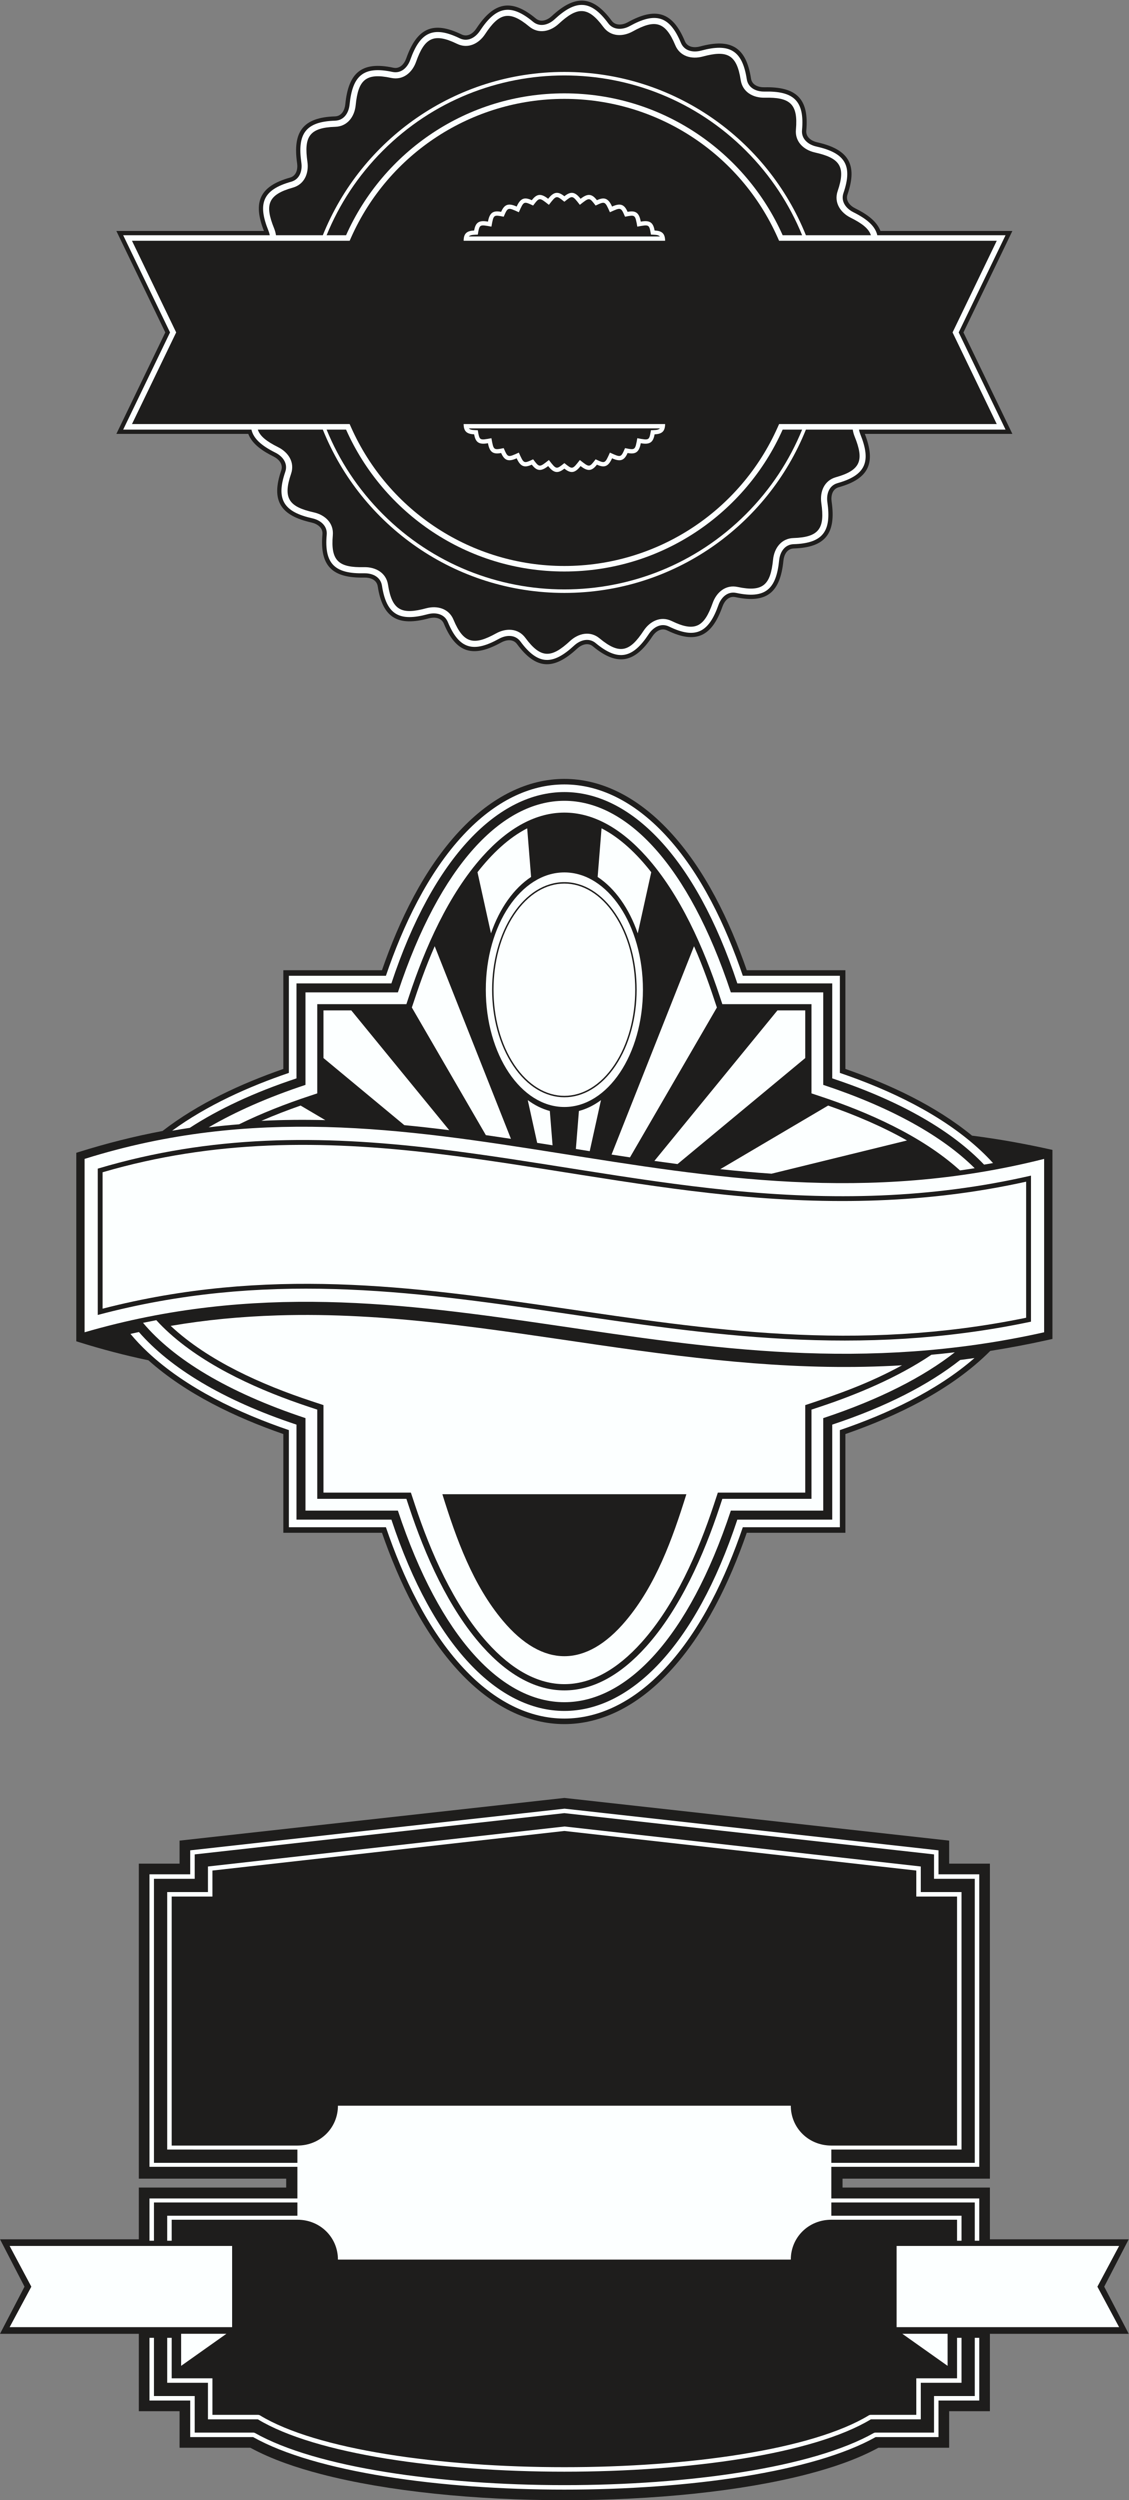
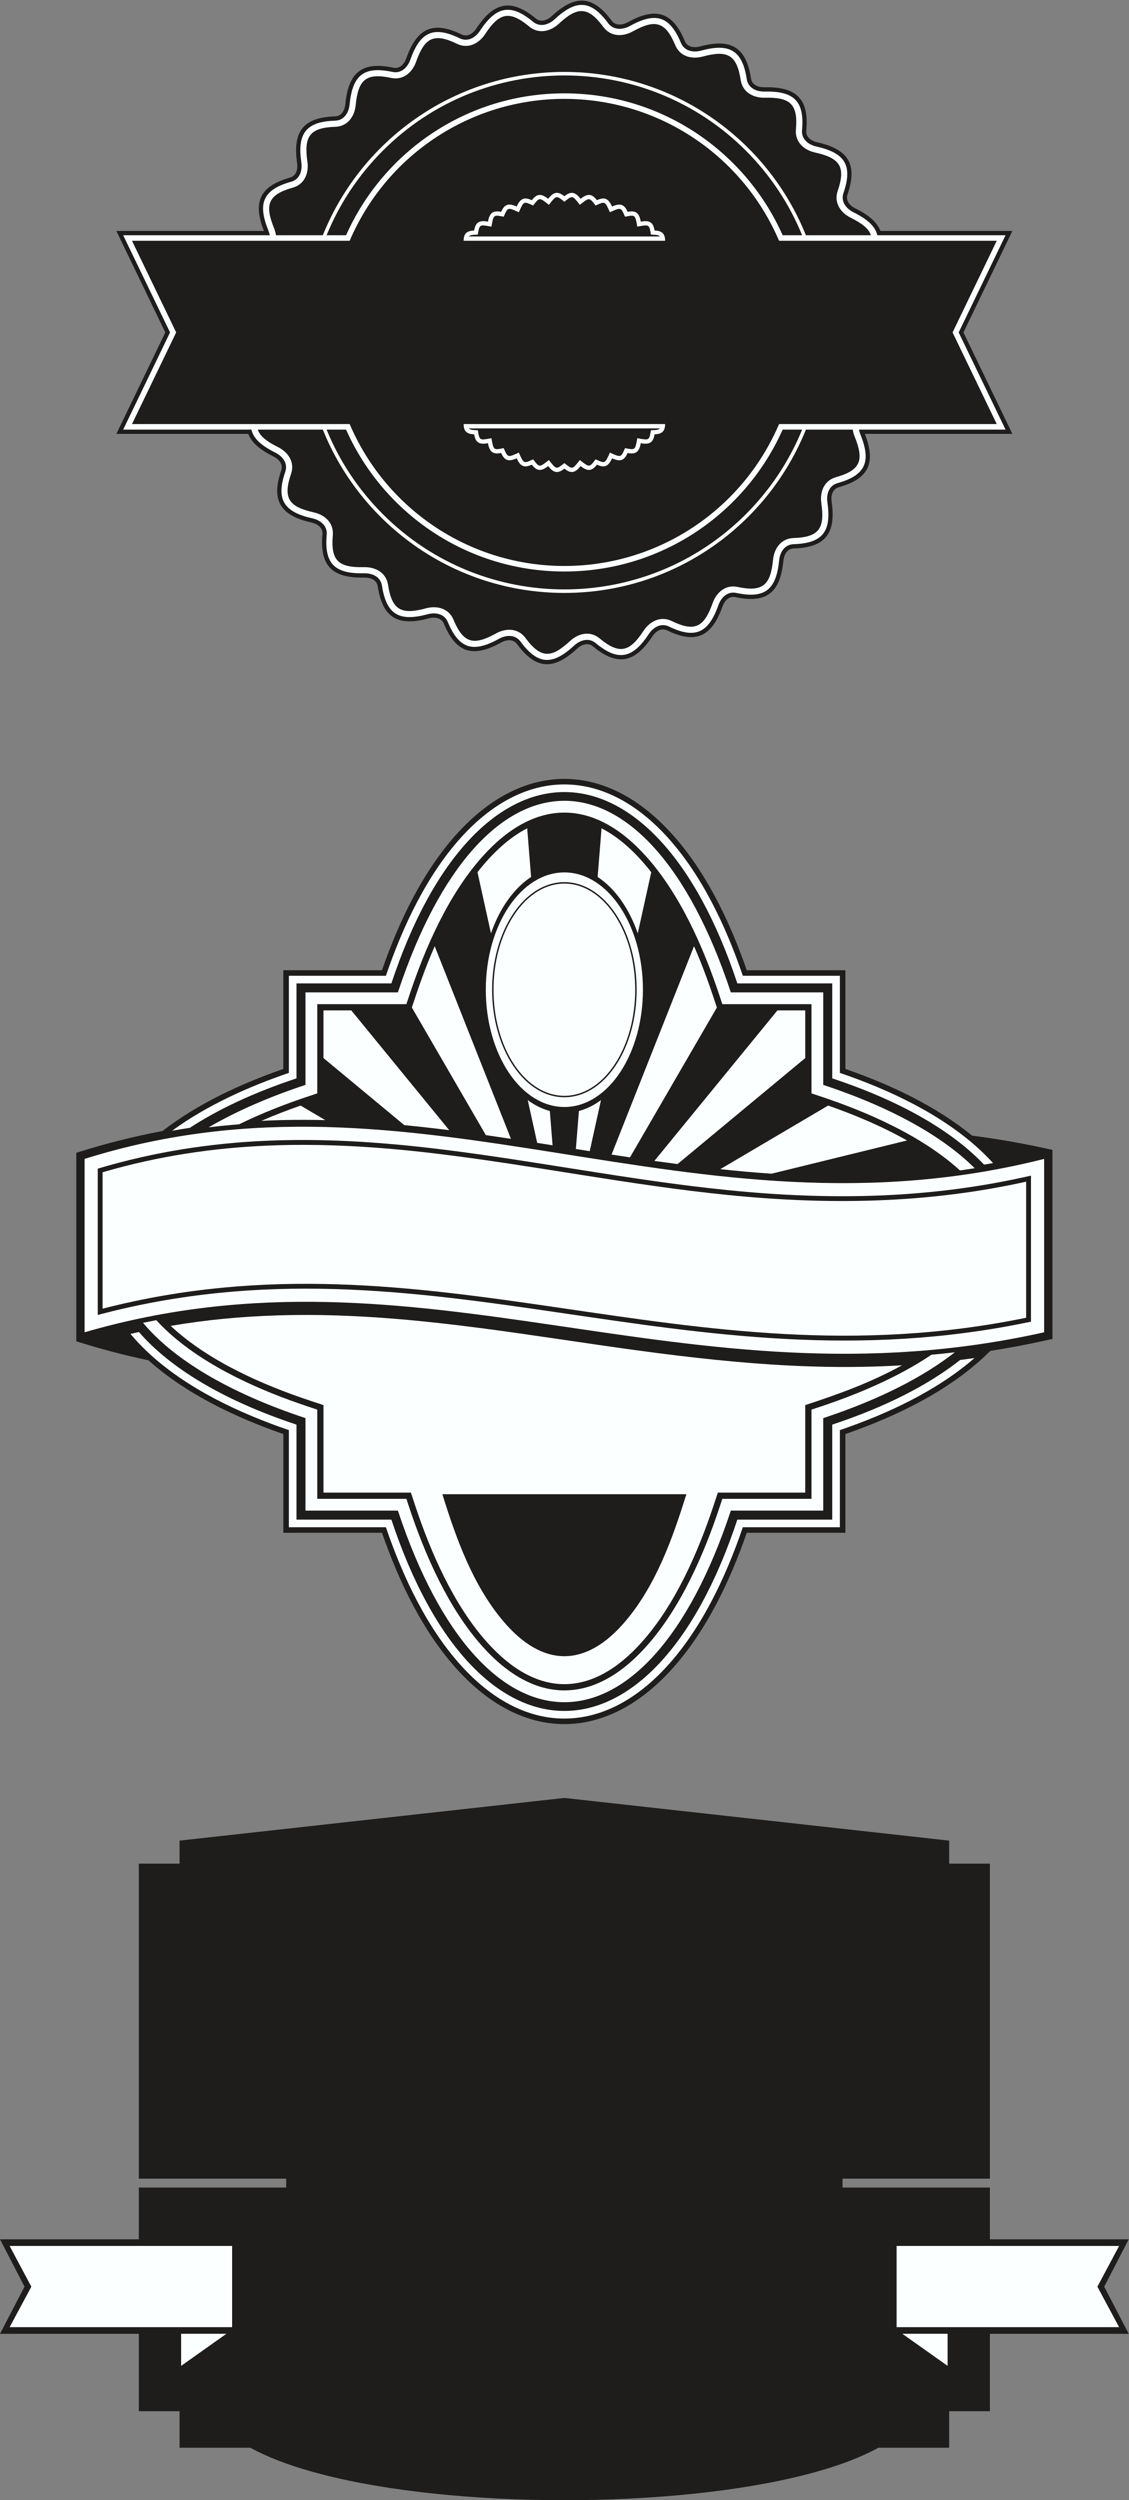
<svg xmlns="http://www.w3.org/2000/svg" viewBox="0 0 432.387 956.693" height="956.693" width="432.387" xml:space="preserve" id="svg2" version="1.1">
  <rect x="0" y="0" width="432.387" height="956.693" fill="#808080" stroke="none" />
  <defs id="defs6" />
  <g transform="matrix(1.333,0,0,-1.333,0,956.693)" id="g10">
    <g transform="scale(0.1)" id="g12">
      <path id="path14" style="fill:#1e1d1c;fill-opacity:1;fill-rule:evenodd;stroke:none" d="m 2529.67,6513.97 h 378.96 l -140.57,-291.24 140.57,-291.23 h -424 c 32.09,-81.95 13.47,-128.46 -74.91,-153.2 -18.39,-5.15 -22.79,-24.35 -20.37,-41.25 12.84,-89.69 -15.98,-131.57 -108.9,-134.48 -19.21,-0.6 -27.94,-18.08 -29.65,-35.17 -8.99,-90.23 -46.91,-123.94 -137.91,-104.51 -18.79,4.01 -31.46,-10.88 -37.21,-27.05 -30.28,-85.33 -75.35,-109.05 -158.91,-68.47 -17.21,8.35 -33.2,-3.09 -42.6,-17.37 -49.64,-75.32 -99.86,-87.34 -170.69,-28.44 -14.57,12.12 -33.09,4.82 -45.51,-6.67 -66.55,-61.55 -117.33,-61.63 -172.54,13.22 -11.27,15.28 -30.92,12.64 -45.78,4.43 -79.38,-43.85 -128.65,-31.81 -164.36,54.12 -7.3,17.56 -26.99,19.68 -43.4,15.26 -87.54,-23.58 -132.54,0.03 -146.62,91.89 -2.91,18.99 -21.33,25.56 -38.49,25.19 -90.655,-1.94 -128.694,31.63 -120.378,124.32 1.688,18.81 -14.863,29.98 -31.339,33.67 -88.403,19.79 -117.227,61.97 -87.125,149.5 6.25,18.17 -7.004,32.55 -22.372,40.19 -28.222,14.06 -60.543,33.97 -72.281,64.82 H 334.324 l 140.574,291.23 -140.574,291.24 H 758.32 c -32.093,81.94 -13.465,128.46 74.91,153.2 18.391,5.15 22.793,24.35 20.375,41.25 -12.843,89.69 15.977,131.56 108.895,134.47 19.203,0.61 27.945,18.09 29.648,35.18 8.992,90.23 46.912,123.94 137.912,104.51 18.79,-4.01 31.46,10.88 37.21,27.05 30.28,85.33 75.34,109.05 158.91,68.47 17.2,-8.35 33.2,3.09 42.6,17.36 49.64,75.33 99.86,87.35 170.69,28.45 14.57,-12.12 33.08,-4.82 45.51,6.66 66.54,61.56 117.32,61.64 172.54,-13.22 10.92,-14.81 31.4,-12.37 45.78,-4.42 79.38,43.85 128.65,31.8 164.36,-54.13 7.29,-17.55 26.99,-19.67 43.4,-15.25 87.55,23.58 132.55,-0.03 146.63,-91.89 2.91,-18.99 21.33,-25.56 38.48,-25.2 90.65,1.95 128.69,-31.62 120.37,-124.31 -1.68,-18.81 14.87,-29.98 31.34,-33.67 88.41,-19.79 117.23,-61.98 87.13,-149.51 -6.25,-18.17 7.01,-32.54 22.37,-40.18 28.23,-14.06 60.55,-33.98 72.29,-64.82 v 0" />
      <path id="path16" style="fill:#fcffff;fill-opacity:1;fill-rule:evenodd;stroke:none" d="M 2520.54,6501.66 H 2889 L 2754.38,6222.73 2889,5943.81 h -421.11 c 0.84,-4.57 2.18,-9.11 3.96,-13.49 31.14,-77.12 17.03,-117.07 -65.46,-140.16 -24.71,-6.92 -32.57,-31.58 -29.24,-54.85 11.8,-82.34 -11.47,-117.75 -97.08,-120.43 -25.75,-0.8 -39.18,-22.8 -41.52,-46.25 -8.26,-82.77 -39.33,-111.58 -123.09,-93.69 -25.18,5.37 -43.5,-12.77 -51.39,-34.98 -27.78,-78.29 -65.05,-98.83 -141.92,-61.51 -23.1,11.21 -45.33,-2.04 -58.26,-21.67 -45.64,-69.23 -87.25,-80.04 -152.53,-25.76 -19.57,16.28 -44.58,8.79 -61.75,-7.09 -61.06,-56.47 -103.43,-57.42 -154.26,11.5 -15.22,20.64 -41.1,19.25 -61.66,7.89 -72.8,-40.22 -114.16,-31.02 -147.03,48.07 -9.85,23.71 -35.27,28.54 -57.97,22.42 -80.24,-21.61 -118.28,-2.69 -131.25,81.87 -3.9,25.45 -27.36,36.14 -50.92,35.64 -83.161,-1.78 -115.504,25.59 -107.848,110.89 2.281,25.43 -18.086,41.68 -40.918,46.8 -81.094,18.15 -105.984,52.58 -78.164,133.47 8.371,24.36 -7.434,44.73 -28.535,55.23 -39.844,19.83 -62.91,40.32 -68.641,66.1 H 353.949 l 134.625,278.92 -134.625,278.93 h 421.11 c -0.836,4.57 -2.184,9.11 -3.95,13.49 -31.152,77.12 -17.031,117.06 65.446,140.16 24.718,6.92 32.578,31.58 29.242,54.85 -11.793,82.34 11.476,117.75 97.09,120.43 25.742,0.8 39.183,22.8 41.513,46.25 8.26,82.77 39.33,111.57 123.09,93.69 25.18,-5.37 43.5,12.77 51.39,34.98 27.78,78.29 65.05,98.83 141.92,61.51 23.09,-11.22 45.33,2.03 58.26,21.67 45.63,69.23 87.25,80.04 152.53,25.75 19.57,-16.27 44.58,-8.79 61.75,7.1 61.06,56.47 103.44,57.41 154.26,-11.5 14.82,-20.09 41.57,-18.99 61.66,-7.89 72.8,40.22 114.16,31.02 147.02,-48.08 9.85,-23.7 35.27,-28.53 57.99,-22.41 80.23,21.61 118.28,2.69 131.24,-81.87 3.9,-25.45 27.36,-36.14 50.93,-35.64 83.15,1.78 115.49,-25.59 107.84,-110.89 -2.29,-25.43 18.08,-41.68 40.92,-46.8 81.09,-18.16 105.98,-52.58 78.16,-133.48 -8.37,-24.35 7.43,-44.72 28.53,-55.23 39.85,-19.83 62.91,-40.31 68.65,-66.09 v 0" />
      <path id="path18" style="fill:#1e1d1c;fill-opacity:1;fill-rule:evenodd;stroke:none" d="m 938.352,5943.81 c 36.007,-88.3 89.828,-171.05 161.488,-242.71 288.09,-288.08 755.18,-288.08 1043.27,0 71.66,71.66 125.48,154.41 161.49,242.71 h -55.93 c -106.9,-240.01 -347.49,-407.36 -627.19,-407.36 -279.71,0 -520.3,167.35 -627.199,407.36 h -55.929 v 0" />
      <path id="path20" style="fill:#1e1d1c;fill-opacity:1;fill-rule:evenodd;stroke:none" d="m 2143.11,6744.36 c -288.09,288.09 -755.18,288.09 -1043.27,0 -71.66,-71.66 -125.481,-154.4 -161.488,-242.7 h 55.929 c 106.899,240 347.489,407.36 627.199,407.36 279.7,0 520.29,-167.36 627.19,-407.36 h 55.93 c -36.01,88.3 -89.83,171.04 -161.49,242.7 v 0" />
      <path id="path22" style="fill:#1e1d1c;fill-opacity:1;fill-rule:evenodd;stroke:none" d="m 2450.02,5943.81 c 0.99,-6.73 2.84,-13.49 5.51,-20.08 26.96,-66.75 18.72,-96.3 -53.88,-116.62 -33.66,-9.43 -46.6,-41.62 -41.92,-74.3 10.21,-71.25 -4.87,-97.97 -80.22,-100.33 -34.93,-1.1 -55.2,-29.27 -58.47,-62.11 -7.15,-71.62 -28.18,-93.96 -101.91,-78.23 -34.18,7.3 -60.59,-15.19 -71.64,-46.3 -24.08,-67.83 -49.85,-84.49 -117.65,-51.56 -31.45,15.26 -62.48,-0.25 -80.65,-27.81 -39.61,-60.11 -68.62,-70.11 -126.58,-21.92 -26.88,22.35 -60.72,14.71 -84.95,-7.7 -52.85,-48.88 -83.41,-51.65 -128.15,9.02 -20.75,28.13 -55.44,28.81 -84.33,12.86 -63.01,-34.82 -93.34,-30.19 -122.27,39.42 -13.41,32.28 -46.93,41.24 -78.8,32.65 -69.5,-18.71 -97.85,-6.97 -109.27,67.54 -5.3,34.55 -35.7,51.28 -68.7,50.57 -71.968,-1.54 -96.683,16.65 -89.941,91.73 3.121,34.81 -22.386,58.33 -54.597,65.54 -70.25,15.72 -89.887,39.29 -65.375,110.58 11.367,33.06 -7.782,61.99 -37.332,76.7 -32.54,16.2 -52.063,31.26 -58.165,50.35 H 927.5 c 110.56,-274.82 379.59,-468.85 693.98,-468.85 314.37,0 583.4,194.03 693.97,468.85 h 134.57 v 0" />
      <path id="path24" style="fill:#1e1d1c;fill-opacity:1;fill-rule:evenodd;stroke:none" d="m 1817.77,7086.74 c 63.01,34.82 93.34,30.19 122.27,-39.42 13.41,-32.28 46.92,-41.24 78.8,-32.66 69.5,18.72 97.85,6.98 109.27,-67.53 5.3,-34.55 35.7,-51.28 68.7,-50.57 71.97,1.54 96.67,-16.65 89.94,-91.73 -3.12,-34.81 22.39,-58.33 54.6,-65.54 70.24,-15.73 89.88,-39.29 65.37,-110.58 -11.36,-33.06 7.78,-62 37.33,-76.71 32.54,-16.2 52.06,-31.25 58.17,-50.34 h -186.77 c -110.57,274.82 -379.59,468.85 -693.97,468.85 -314.39,0 -583.42,-194.03 -693.98,-468.85 H 792.93 c -0.981,6.72 -2.848,13.49 -5.508,20.08 -26.961,66.74 -18.723,96.3 53.879,116.62 33.656,9.43 46.594,41.62 41.918,74.3 -10.211,71.25 4.867,97.97 80.215,100.33 34.937,1.1 55.206,29.26 58.476,62.11 7.15,71.62 28.18,93.96 101.9,78.22 34.19,-7.3 60.6,15.2 71.65,46.31 24.08,67.83 49.84,84.49 117.65,51.56 31.45,-15.26 62.49,0.25 80.65,27.81 39.61,60.11 68.62,70.11 126.58,21.91 26.88,-22.35 60.72,-14.7 84.95,7.71 52.85,48.88 83.4,51.64 128.15,-9.02 20.75,-28.13 55.44,-28.81 84.33,-12.86 v 0" />
      <path id="path26" style="fill:#1e1d1c;fill-opacity:1;fill-rule:evenodd;stroke:none" d="M 379.18,6485.82 506.164,6222.73 379.18,5959.65 h 625.39 l 4.18,-9.39 c 107.65,-241.71 347.35,-397.97 612.73,-397.97 265.38,0 505.07,156.26 612.72,397.97 l 4.19,9.39 h 625.38 l -126.98,263.08 126.98,263.09 h -625.38 l -4.19,9.39 c -107.65,241.7 -347.34,397.97 -612.72,397.97 -265.38,0 -505.08,-156.27 -612.73,-397.97 l -4.18,-9.39 H 379.18 v 0" />
      <path id="path28" style="fill:#fcffff;fill-opacity:1;fill-rule:evenodd;stroke:none" d="m 1715.02,6602.28 c 21.02,9.73 32.66,5.99 43.49,-18.23 24.16,10.95 35.35,6.03 44.63,-15.19 22.72,4.43 33.13,-2 37.84,-28.11 26.09,4.85 35.79,-2.6 39.71,-25.42 21.01,-1.04 30,-8.34 30.23,-29.51 h -578.88 c 0.22,21.17 9.21,28.47 30.22,29.51 3.93,22.82 13.62,30.27 39.7,25.42 4.72,26.11 15.13,32.54 37.85,28.11 9.28,21.22 20.47,26.14 44.63,15.19 10.83,24.22 22.47,27.96 43.49,18.23 14.08,18.38 26.12,20.47 46.97,4.06 16.31,20.93 28.5,21.77 46.58,7.3 18.07,14.47 30.26,13.63 46.58,-7.3 20.83,16.41 32.88,14.32 46.96,-4.06 z m -352.76,-672.14 c 3.93,-22.82 13.62,-30.27 39.7,-25.43 4.72,-26.11 15.13,-32.53 37.85,-28.1 9.28,-21.22 20.47,-26.14 44.63,-15.19 10.83,-24.22 22.47,-27.96 43.49,-18.23 14.08,-18.38 26.12,-20.47 46.97,-4.06 16.31,-20.93 28.5,-21.78 46.58,-7.31 18.07,-14.47 30.26,-13.62 46.58,7.31 20.83,-16.41 32.88,-14.32 46.96,4.06 21.02,-9.73 32.66,-5.99 43.49,18.23 24.16,-10.95 35.35,-6.03 44.63,15.19 22.72,-4.43 33.13,1.99 37.84,28.1 26.09,-4.84 35.79,2.61 39.71,25.43 21.01,1.04 30,8.34 30.23,29.51 h -578.88 c 0.22,-21.17 9.21,-28.47 30.22,-29.51 v 0" />
      <path id="path30" style="fill:#1e1d1c;fill-opacity:1;fill-rule:evenodd;stroke:none" d="m 1347.07,6498.13 h 548.81 c -4.06,5.46 -16.56,4.94 -25.65,5.39 -5.09,29.57 -4.41,29.32 -39.17,22.86 -6.27,34.79 -5.79,34.23 -35.26,28.51 -12.02,27.51 -11.3,27.41 -43.49,12.83 -14.43,32.26 -13.81,31.85 -41.06,19.24 -18.26,23.83 -17.54,23.91 -45.3,2.04 -21.73,27.88 -21.04,27.63 -44.47,8.86 -23.44,18.77 -22.75,19.02 -44.48,-8.86 -27.77,21.87 -27.04,21.79 -45.3,-2.04 -27.25,12.61 -26.64,13.02 -41.06,-19.24 -32.19,14.58 -31.47,14.68 -43.49,-12.83 -29.47,5.72 -28.98,6.28 -35.27,-28.51 -34.75,6.46 -34.07,6.71 -39.15,-22.86 -9.1,-0.45 -21.61,0.07 -25.66,-5.39 z m 548.81,-550.79 h -548.81 c 4.05,-5.46 16.56,-4.94 25.66,-5.39 5.08,-29.57 4.4,-29.32 39.15,-22.86 6.29,-34.79 5.8,-34.24 35.27,-28.51 12.02,-27.51 11.3,-27.41 43.49,-12.83 14.42,-32.26 13.81,-31.86 41.06,-19.24 18.26,-23.84 17.54,-23.9 45.3,-2.05 21.73,-27.87 21.04,-27.62 44.48,-8.85 23.43,-18.77 22.74,-19.02 44.47,8.85 27.76,-21.85 27.04,-21.79 45.3,2.05 27.25,-12.62 26.63,-13.02 41.06,19.24 32.19,-14.58 31.47,-14.68 43.49,12.83 29.47,-5.73 28.99,-6.28 35.26,28.51 34.76,-6.46 34.08,-6.71 39.17,22.86 9.09,0.45 21.59,-0.07 25.65,5.39 v 0" />
      <path id="path32" style="fill:#1e1d1c;fill-opacity:1;fill-rule:evenodd;stroke:none" d="m 2792.8,3917.04 c 79.5,-10.16 152.82,-23.47 230.95,-40.92 v -542.66 l -7.77,-1.73 c -56.61,-12.65 -113.6,-23.56 -170.9,-32.59 -111.6,-112.02 -267.97,-187.23 -416.17,-238.7 v -283.39 h -283.39 c -49.27,-141.84 -119.88,-289.69 -222.97,-399.92 -186.2,-199.09 -415.95,-199.09 -602.14,0 -103.1,110.23 -173.71,258.08 -222.98,399.92 H 814.043 v 283.39 c -136.941,47.57 -278.906,114.79 -387.637,211.75 -67.566,14.15 -134.371,31.7 -200.238,52.36 l -6.969,2.19 v 541.07 l 6.969,2.18 c 79.047,24.81 159.383,45.11 240.801,60.44 102.008,78.94 225.594,135.9 347.074,178.1 v 283.38 h 283.387 c 49.27,141.85 119.88,289.69 222.98,399.93 186.19,199.09 415.94,199.09 602.13,0 103.1,-110.24 173.71,-258.08 222.98,-399.93 h 283.39 v -283.38 c 127.97,-44.45 258.7,-105.38 363.89,-191.49 v 0" />
      <path id="path34" style="fill:#fcffff;fill-opacity:1;fill-rule:evenodd;stroke:none" d="m 2134.17,4376 h 278.82 v -278.83 c 142.84,-48.64 294.48,-119.9 404.98,-223.24 12.52,-11.71 24.22,-23.58 35.11,-35.61 -8.6,-1.56 -17.16,-3.01 -25.72,-4.47 -90.75,95.19 -236.14,181.35 -436.25,247.6 v 272.68 h -272.67 c -242.46,732.27 -751.47,732.27 -993.93,0 H 851.824 v -272.68 c -122.84,-40.67 -225,-88.87 -306.597,-142.03 -16.856,-2.51 -33.77,-5.28 -50.731,-8.24 100.231,73.2 220.68,126.91 335.453,165.99 V 4376 h 278.841 c 48.64,142.84 119.9,294.48 223.24,404.98 179.88,192.34 399.01,192.34 578.9,0 103.33,-110.5 174.6,-262.14 223.24,-404.98 z M 2799.7,3278.57 c -108.59,-94.51 -251.58,-160.77 -386.71,-206.78 v -278.83 h -278.82 c -48.64,-142.84 -119.91,-294.48 -223.24,-404.97 -179.89,-192.36 -399.02,-192.36 -578.9,0 -103.34,110.49 -174.6,262.13 -223.24,404.97 H 829.949 v 278.83 c -142.836,48.64 -294.469,119.9 -404.965,223.24 -18.515,17.31 -35.222,34.99 -50.175,52.96 8.105,1.83 16.199,3.62 24.273,5.36 89.102,-102.39 239.949,-195.38 452.742,-265.83 v -272.68 h 272.686 c 242.45,-732.28 751.47,-732.28 993.93,0 h 272.67 v 272.68 c 155.65,51.52 278.08,115.12 367.55,185.61 13.63,1.71 27.31,3.51 41.04,5.44 v 0" />
      <path id="path36" style="fill:#fcffff;fill-opacity:1;fill-rule:evenodd;stroke:none" d="m 877.68,4328.28 v -265.51 c -108.985,-36.07 -201.641,-77.23 -278.231,-121.9 29.215,3.55 58.379,6.46 87.559,8.77 66.344,32.59 135.609,59.29 201.297,81.04 l 23.179,7.68 v 256.11 h 256.126 l 7.67,23.18 c 45.61,137.78 113.01,291.31 210.83,400.54 150.68,168.24 320.04,168.24 470.73,0 97.83,-109.23 165.21,-262.76 210.83,-400.54 l 7.67,-23.18 h 256.12 v -256.11 l 23.18,-7.68 c 137.78,-45.62 291.31,-113 400.54,-210.83 0.98,-0.88 1.92,-1.76 2.89,-2.64 14.11,2 28.18,4.13 42.25,6.39 -90.97,90.46 -235.91,173.24 -435.05,239.17 v 265.51 h -265.5 c -242.77,733.27 -713.82,733.27 -956.59,0 H 877.68 Z M 410.961,3379.73 c 87.102,-103.8 242.609,-199.34 466.719,-273.54 v -265.51 h 265.5 c 242.77,-733.27 713.82,-733.27 956.59,0 h 265.5 v 265.51 c 161.64,53.52 287.6,118.13 377.96,188.93 -22.5,-2.66 -44.86,-4.99 -67.12,-7.03 -97.9,-65.79 -214.43,-114.37 -321.47,-149.81 l -23.18,-7.67 v -256.12 h -256.12 l -7.67,-23.18 c -45.62,-137.77 -113,-291.31 -210.83,-400.54 -150.69,-168.24 -320.04,-168.24 -470.73,0 -97.82,109.23 -165.22,262.77 -210.83,400.54 l -7.67,23.18 H 911.484 v 256.12 l -23.179,7.67 c -137.778,45.61 -291.309,113.01 -400.535,210.83 -14.094,12.63 -26.985,25.39 -38.715,38.25 -12.688,-2.42 -25.383,-4.96 -38.094,-7.63 v 0" />
      <path id="path38" style="fill:#fcffff;fill-opacity:1;fill-rule:evenodd;stroke:none" d="M 490.422,3370.98 C 598.574,3269.77 754.516,3201.43 893.93,3155.27 l 35.457,-11.73 v -251.15 h 251.143 l 11.74,-35.46 c 45.02,-135.98 110.84,-286.66 207.17,-394.22 143.53,-160.25 300.54,-160.25 444.07,0 96.33,107.56 162.14,258.24 207.17,394.22 l 11.74,35.46 h 251.14 v 251.15 c 97.27,32.2 182.96,62.42 278.05,114.28 -287.57,-17.12 -561.53,13.44 -872.33,58.51 -307.87,44.65 -607.56,94.46 -920.671,84.77 -107.996,-3.34 -208.441,-13.11 -308.187,-30.12 z m 780.538,-483.26 c 40.06,-128.72 87.75,-260.88 174.02,-363.33 114.09,-135.51 238.9,-135.51 353,0 86.25,102.45 133.95,234.61 174.01,363.33 h -701.03 v 0" />
      <path id="path40" style="fill:#fcffff;fill-opacity:1;fill-rule:evenodd;stroke:none" d="M 929.387,4276.57 V 4139.8 l 232.203,-192.58 c 43.1,-4.18 86.11,-9.07 129.05,-14.47 l -281.35,343.82 H 929.387 Z M 2069.41,3820.8 c 48.8,-5.19 97.9,-9.6 147.38,-12.96 l 389.07,95.38 c -72.31,40.92 -151,73.79 -226.58,100.18 l -309.87,-182.6 z m -189.31,23.7 c 22.12,-3.13 44.28,-6.14 66.48,-9.05 l 366.98,304.35 v 136.77 h -79.91 L 1880.1,3844.5 Z m -123.03,18.21 c 17.62,-2.71 35.24,-5.39 52.91,-8.02 l 249.69,430.19 c -20.29,61.3 -38.3,113.66 -65.67,175.94 l -236.93,-598.11 z m -102.54,16.06 c 13.25,-2.1 26.51,-4.2 39.77,-6.28 l 32.35,146.52 c -19.72,-14.59 -41.01,-25.22 -63.38,-31.16 l -8.74,-109.08 z m 177.79,618.96 38.77,175.54 c -41.73,53.31 -89.59,98.72 -142.81,125.98 l -11.18,-139.62 c 49.71,-32.73 90.45,-90.17 115.22,-161.9 z m -288.94,-601.42 c 14.73,-2.3 29.45,-4.62 44.18,-6.95 l -7.89,98.49 c -22.37,5.94 -43.65,16.57 -63.37,31.17 l 27.08,-122.71 z m -17.53,763.32 -11.19,139.62 c -53.21,-27.26 -101.05,-72.67 -142.79,-125.98 l 38.75,-175.55 c 24.78,71.74 65.52,129.18 115.23,161.91 z M 1395.9,3918.54 c 24.03,-3.44 48.05,-6.99 72.07,-10.63 l -219.02,552.91 c -27.36,-62.28 -45.38,-114.65 -65.67,-175.94 l 212.62,-366.34 z m -532.232,84.86 c -37.184,-12.99 -75.117,-27.54 -112.688,-43.85 61.68,3.07 122.852,3.58 183.649,2.03 l -70.961,41.82 v 0" />
      <path id="path42" style="fill:#fcffff;fill-opacity:1;fill-rule:evenodd;stroke:none" d="m 243.063,3850.29 c 963.897,302.44 1738.797,-256.83 2756.817,0 0,-165.91 0,-331.81 0,-497.71 -1035.06,-231.31 -1783.3,283.04 -2756.817,0 0,165.9 0,331.8 0,497.71 z m 37.789,-447.98 c 951.228,253.05 1687.778,-228.42 2681.248,-19.26 0,139.75 0,279.51 0,419.26 -288.97,-66.35 -572.11,-71.47 -867.9,-41.95 -281.47,28.08 -558.48,85.25 -839.06,118.92 -335.882,40.3 -648.894,40.08 -974.288,-56.94 0,-140.01 0,-280.02 0,-420.03 v 0" />
      <path id="path44" style="fill:#fcffff;fill-opacity:1;fill-rule:evenodd;stroke:none" d="m 294.766,3420.35 c 942.634,242.42 1675.504,-227.12 2653.414,-25.99 0,130.19 0,260.37 0,390.55 -284.26,-62.95 -566,-67.28 -855.37,-38.41 -281.37,28.08 -558.7,85.29 -839.33,118.96 -328.621,39.43 -639.121,39.88 -958.714,-53.53 0,-130.53 0,-261.06 0,-391.58 v 0" />
      <path id="path46" style="fill:#fcffff;fill-opacity:1;fill-rule:evenodd;stroke:none" d="m 1621.48,4672.67 c 124.65,0 225.69,-150.74 225.69,-336.69 0,-185.94 -101.04,-336.68 -225.69,-336.68 -124.66,0 -225.7,150.74 -225.7,336.68 0,185.95 101.04,336.69 225.7,336.69 z m 0,-27.9 c 57.5,0 109.5,-34.68 147.09,-90.75 80.77,-120.48 80.77,-315.59 0,-436.07 -81.12,-121.01 -213.07,-121.01 -294.19,0 -80.77,120.48 -80.77,315.59 0,436.07 37.58,56.07 89.59,90.75 147.1,90.75 z m 143.66,-93.05 c -79.46,118.55 -207.87,118.55 -287.34,0 -79.82,-119.08 -79.82,-312.39 0,-431.47 79.47,-118.55 207.88,-118.55 287.34,0 79.83,119.08 79.83,312.39 0,431.47 v 0" />
      <path id="path48" style="fill:#1e1d1c;fill-opacity:1;fill-rule:evenodd;stroke:none" d="m 515.918,1827.25 v 66.13 l 1105.562,122.53 1105.55,-122.53 v -66.13 h 117.06 V 922.996 h -423.4 V 897.5 h 423.4 V 748.945 h 398.78 l -70.34,-135.996 70.42,-135.32 H 2844.09 V 255.516 H 2727.03 V 150.605 H 2523.75 C 2461.29,116.672 2390.19,93.086 2321.67,75.168 1938.41,-25.051 1304.54,-25.051 921.285,75.168 852.766,93.086 781.656,116.672 719.195,150.605 H 515.918 V 255.516 H 398.855 V 477.629 H 0 L 70.414,612.949 0.078,748.945 H 398.855 V 897.5 H 822.25 v 25.496 H 398.855 v 904.254 h 117.063 v 0" />
-       <path id="path50" style="fill:#fcffff;fill-opacity:1;fill-rule:evenodd;stroke:none" d="m 2813.48,1018.02 v -61.028 c -141.66,0 -283.34,0 -425,0 V 866.16 h 425 V 744.813 h -12.86 v 109.875 c -137.38,0 -274.76,0 -412.14,0 v -38.079 h 374.07 v -71.796 h -12.86 v 60.324 h -361.21 c -65.73,0 -116.46,-50.832 -116.46,-114.422 H 970.922 c 0,63.59 -50.723,114.422 -116.453,114.422 H 493.262 v -60.324 h -12.867 v 71.796 h 374.074 v 38.079 c -137.383,0 -274.762,0 -412.141,0 V 744.813 H 429.465 V 866.16 h 425.004 v 90.832 c -141.672,0 -283.336,0 -425.004,0 v 839.658 h 117.066 v 68.84 l 1075.519,119.6 1074.37,-119.6 v -68.84 h 117.06 v -778.63 z m 0,-551.868 V 286.121 H 2696.42 V 181.211 H 2515.8 c -358.19,-201.121 -1430.46,-201.121 -1788.652,0 H 546.531 v 104.91 c -39.019,0 -78.047,0 -117.066,0 v 180.031 h 12.863 V 298.984 c 39.02,0 78.043,0 117.067,0 V 194.07 h 169.394 l 3.168,-0.847 C 1085.02,-6.691 2157.93,-6.691 2511,193.223 l 3.16,0.847 h 169.39 v 104.914 h 117.07 v 167.168 h 12.86 z m -50.93,0 V 337.059 H 2645.49 V 232.137 H 2502.07 C 2169.89,31.758 1073.06,31.758 740.879,232.137 H 597.465 v 104.922 c -39.024,0 -78.047,0 -117.07,0 v 129.093 h 12.867 v -116.23 c 39.019,0 78.047,0 117.066,0 V 245.008 h 132.309 l 3.34,-0.957 c 326.113,-199.012 1424.883,-199.012 1750.993,0 l 3.34,0.957 h 132.31 v 104.914 h 117.07 v 116.23 h 12.86 z m 38.07,502.313 v 815.325 h -117.07 v 70.04 L 1621.48,1972.27 559.395,1853.83 v -70.04 H 442.328 V 968.465 c 137.379,0 274.758,0 412.141,0 v 38.075 H 480.395 v 739.17 h 117.07 v 73.41 l 1024.585,114.81 1023.44,-114.81 v -73.41 h 117.06 v -739.17 c -124.69,0 -249.37,0 -374.07,0 v -38.075 c 137.38,0 274.76,0 412.14,0 z M 970.922,1132.44 H 2272.02 c 0,-63.58 50.73,-114.42 116.46,-114.42 h 361.21 v 714.83 h -117.07 v 74.61 L 1621.48,1921.11 610.328,1807.46 v -74.61 H 493.262 v -714.83 h 361.234 c 65.699,0 116.426,50.84 116.426,114.42 v 0" />
      <path id="path52" style="fill:#fcffff;fill-opacity:1;fill-rule:evenodd;stroke:none" d="m 2576.04,729.852 h 639.25 l -62.38,-116.93 62.38,-116.203 h -639.25 v 233.133 z m -1909.126,0 H 27.668 L 90.039,612.922 27.668,496.719 h 639.246 v 233.133 z m -146.5,-252.129 v -92.071 l 130.078,92.071 H 520.414 Z m 2202.116,0 v -92.071 l -130.08,92.071 h 130.08 v 0" />
    </g>
  </g>
</svg>